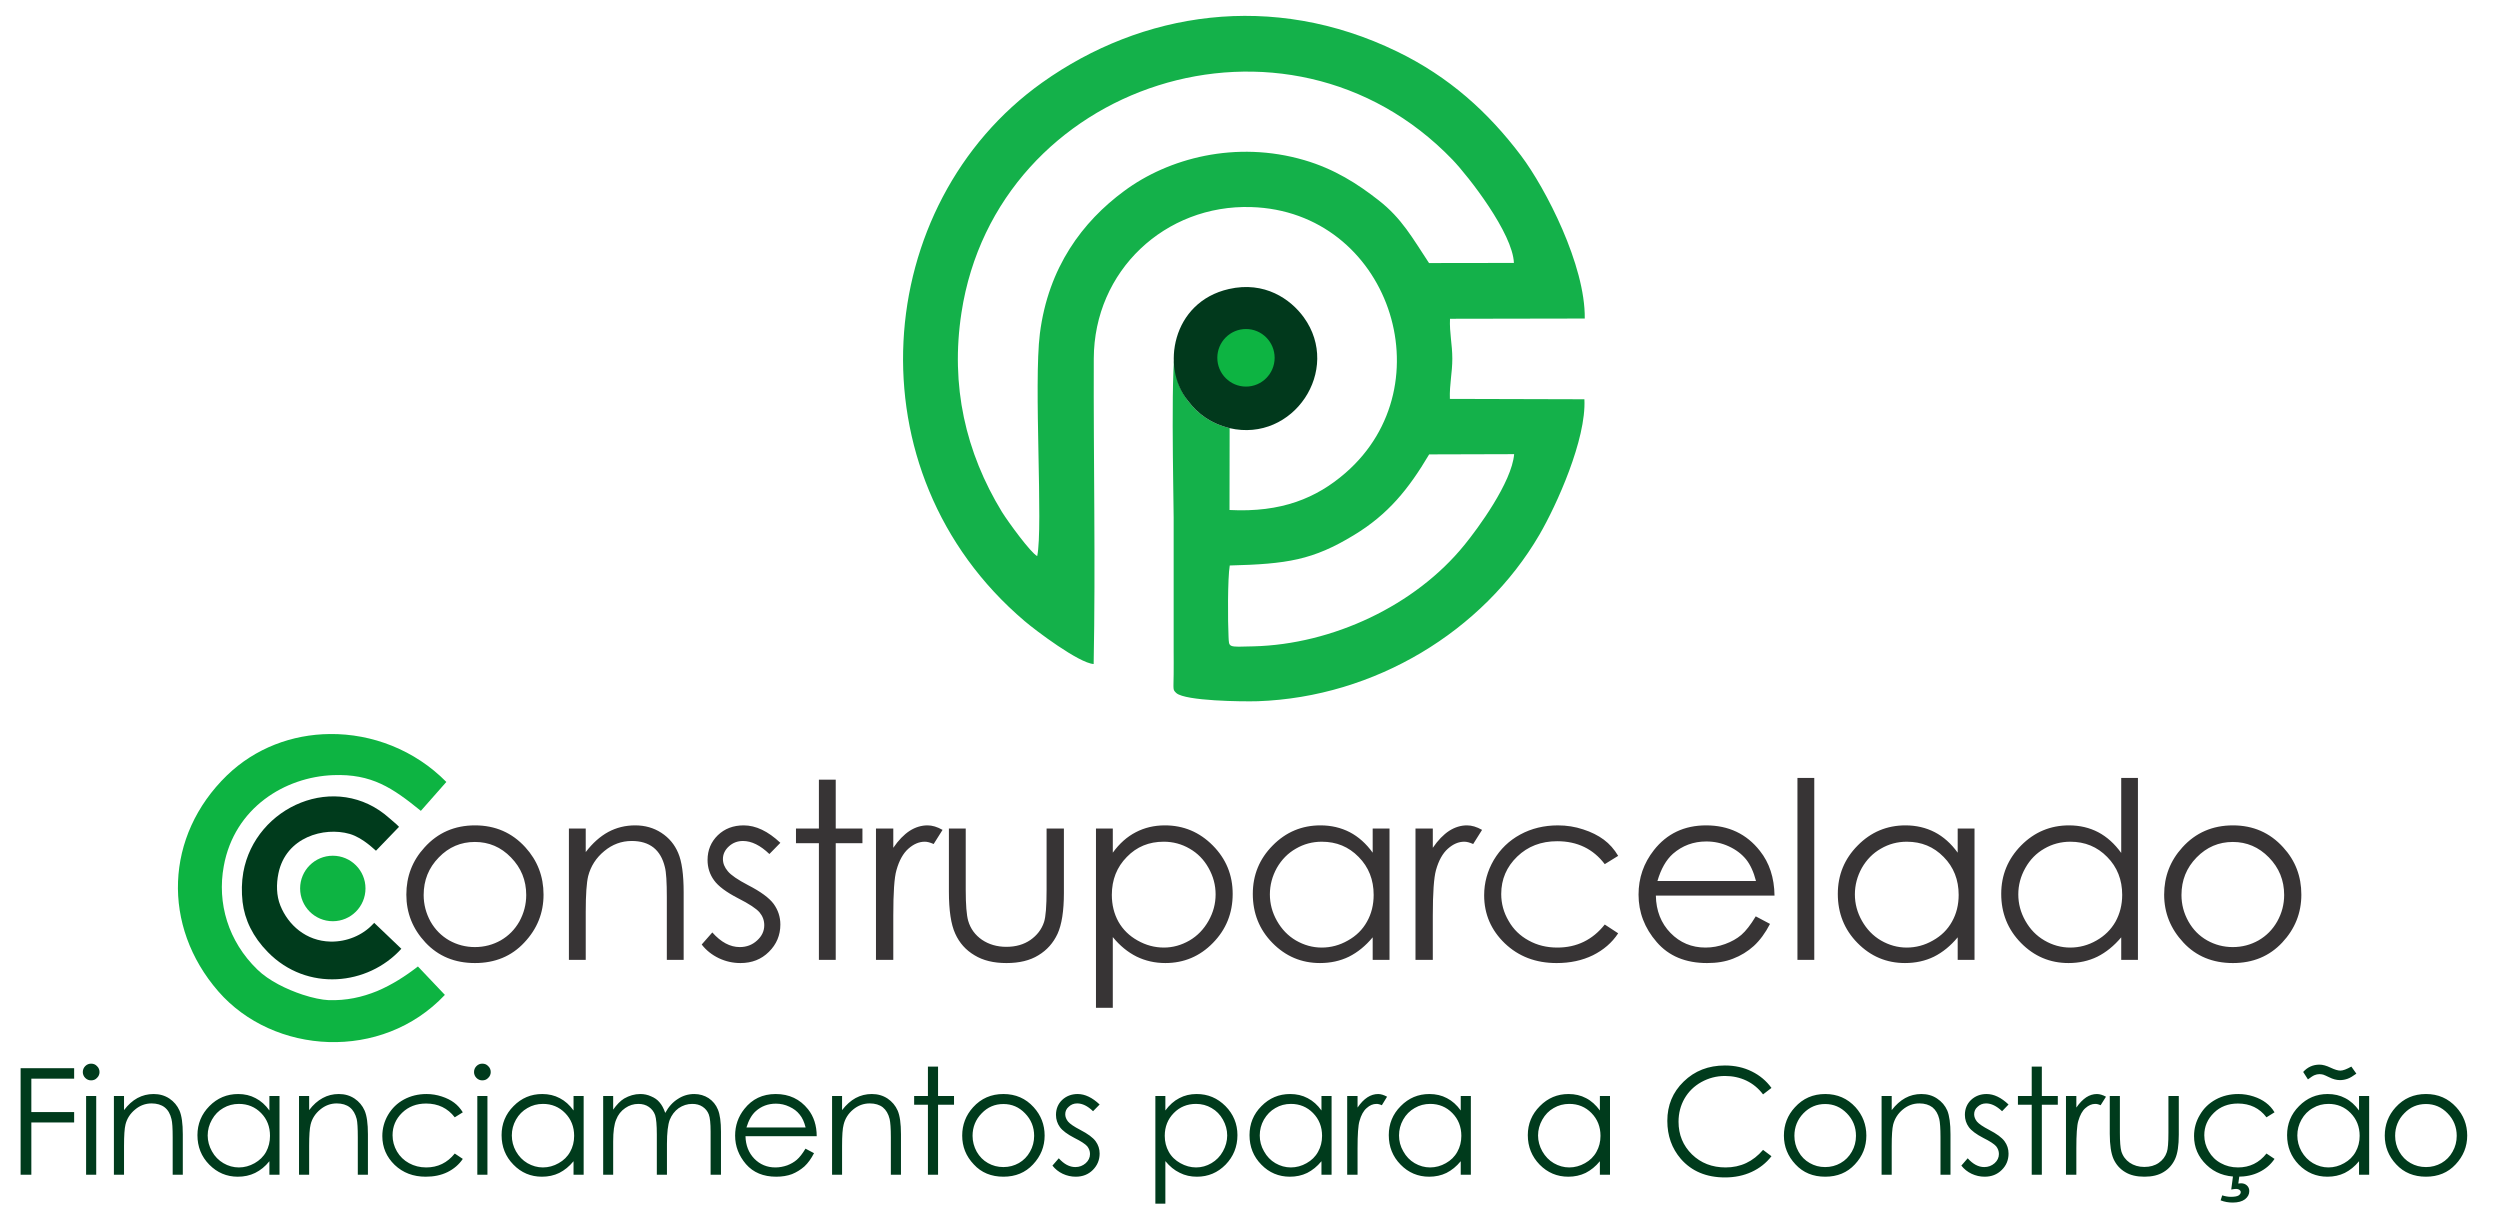
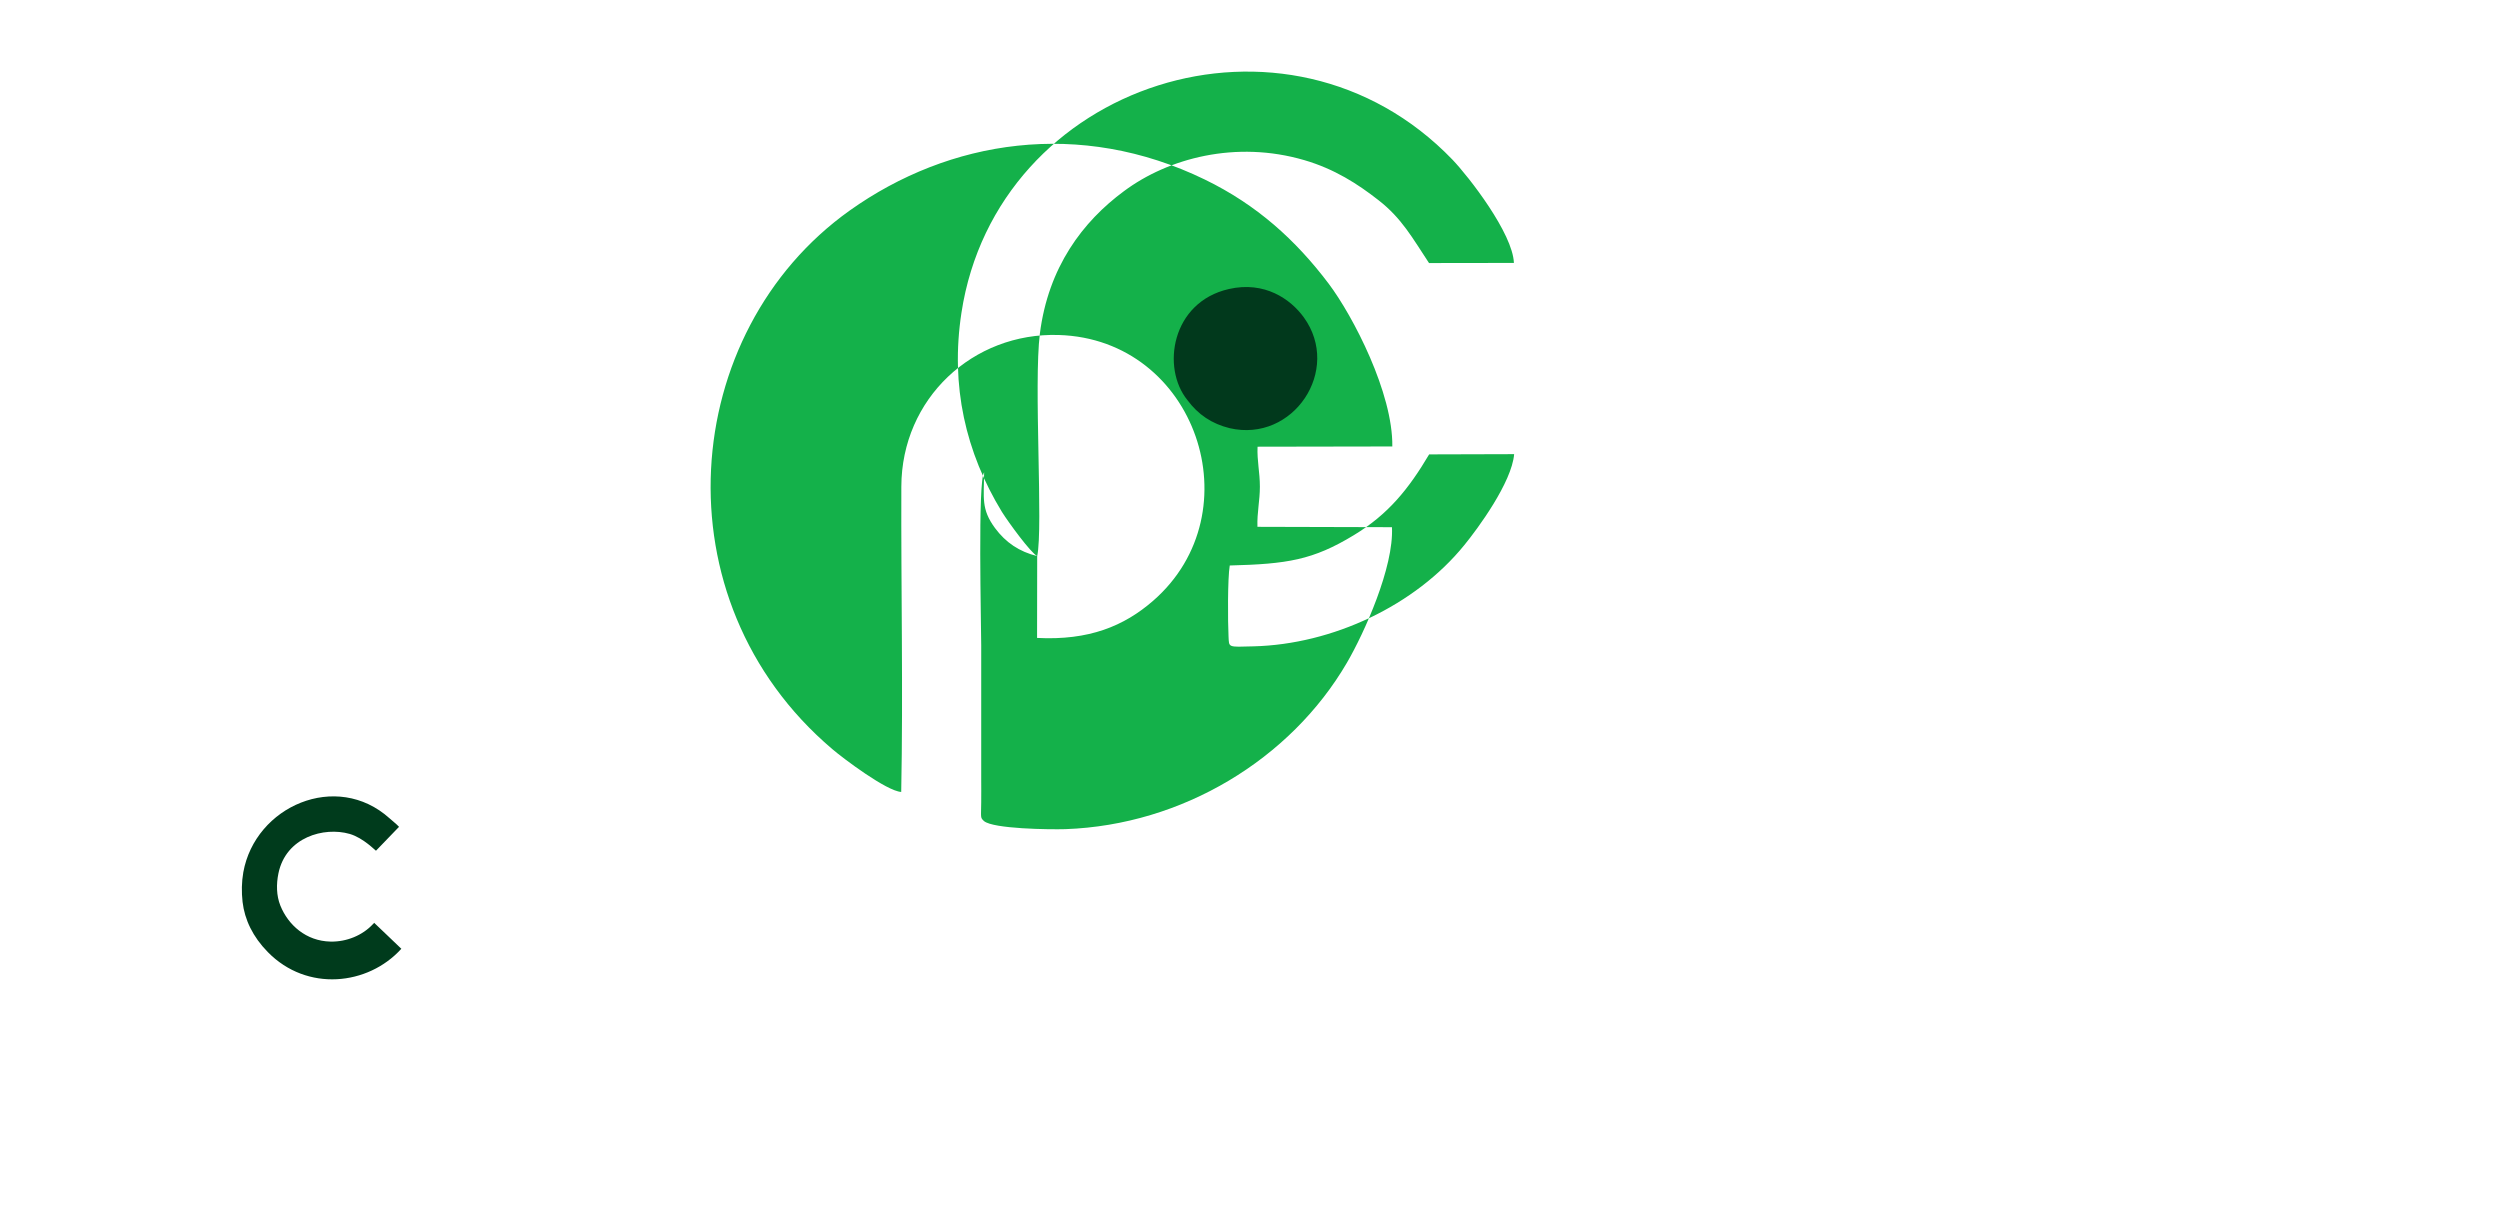
<svg xmlns="http://www.w3.org/2000/svg" xml:space="preserve" width="205px" height="100px" version="1.0" style="shape-rendering:geometricPrecision; text-rendering:geometricPrecision; image-rendering:optimizeQuality; fill-rule:evenodd; clip-rule:evenodd" viewBox="0 0 205 100">
  <defs>
    <style type="text/css">
   
    .fil0 {fill:none}
    .fil7 {fill:#01391C}
    .fil3 {fill:#0DB442}
    .fil6 {fill:#14B14A}
    .fil4 {fill:#373435;fill-rule:nonzero}
    .fil5 {fill:#003B1C;fill-rule:nonzero}
    .fil2 {fill:#003B1C;fill-rule:nonzero}
    .fil1 {fill:#0DB442;fill-rule:nonzero}
   
  </style>
  </defs>
  <g id="Camada_x0020_1">
    <rect class="fil0" x="-0.5" width="205" height="100" />
    <g id="_2188970694272">
      <g>
-         <path class="fil1" d="M36.6 64.12l-2.09 2.37c-2.33,-1.89 -4.03,-3.05 -7.19,-2.93 -3.95,0.15 -8.1,2.67 -8.97,7.46 -0.56,3.04 0.36,6.16 2.75,8.48 0.94,0.92 2.41,1.63 3.71,2.06 0.81,0.27 1.62,0.43 2.12,0.45 1.48,0.05 2.76,-0.24 3.99,-0.74 1.21,-0.51 2.32,-1.22 3.35,-2.02l2.21 2.33c-5.17,5.49 -14.05,4.92 -18.58,-0.29 -4.65,-5.35 -4.39,-12.76 0.71,-17.71 2.33,-2.25 5.36,-3.36 8.43,-3.39 3.47,-0.04 6.98,1.31 9.56,3.93z" />
        <path class="fil2" d="M32.72 67.8l-1.89 1.96c-0.02,0.02 -1.02,-1.05 -2.16,-1.38 -2.1,-0.6 -5.23,0.26 -5.84,3.24 -0.18,0.88 -0.17,1.82 0.16,2.64 0.64,1.59 2.11,2.91 4.11,2.95 1.32,0.03 2.63,-0.51 3.49,-1.44 0.03,-0.03 0.07,-0.06 0.09,-0.1 0,-0.01 2.1,2.01 2.23,2.13 -0.01,0.01 -0.01,0.02 -0.02,0.02 -2.71,2.98 -7.71,3.54 -10.93,0.25 -1.23,-1.25 -1.9,-2.66 -2.07,-4.11 -0.09,-0.81 -0.08,-1.63 0.06,-2.43 0.97,-5.42 7.64,-8.34 11.99,-4.43 0.25,0.23 0.54,0.44 0.78,0.7z" />
-         <path class="fil3" d="M27.29 70.17c1.48,0 2.68,1.2 2.68,2.68 0,1.49 -1.2,2.69 -2.68,2.69 -1.48,0 -2.68,-1.2 -2.68,-2.69 0,-1.48 1.2,-2.68 2.68,-2.68z" />
-         <path class="fil4" d="M38.95 67.68c1.66,0 3.04,0.6 4.13,1.8 0.99,1.09 1.49,2.38 1.49,3.88 0,1.5 -0.52,2.81 -1.58,3.93 -1.04,1.12 -2.4,1.68 -4.04,1.68 -1.66,0 -3.01,-0.56 -4.06,-1.68 -1.05,-1.12 -1.57,-2.43 -1.57,-3.93 0,-1.49 0.49,-2.78 1.49,-3.87 1.09,-1.21 2.47,-1.81 4.14,-1.81zm-0.01 1.36c-1.15,0 -2.14,0.42 -2.96,1.27 -0.83,0.85 -1.24,1.87 -1.24,3.08 0,0.77 0.19,1.49 0.56,2.17 0.38,0.67 0.89,1.18 1.53,1.55 0.64,0.36 1.35,0.55 2.11,0.55 0.77,0 1.48,-0.19 2.12,-0.55 0.64,-0.37 1.15,-0.88 1.53,-1.55 0.37,-0.68 0.56,-1.4 0.56,-2.17 0,-1.21 -0.42,-2.23 -1.25,-3.08 -0.82,-0.85 -1.81,-1.27 -2.96,-1.27zm7.71 -1.1l1.38 0 0 1.93c0.56,-0.73 1.17,-1.28 1.85,-1.65 0.67,-0.36 1.41,-0.54 2.2,-0.54 0.81,0 1.52,0.2 2.15,0.61 0.63,0.41 1.09,0.96 1.38,1.65 0.3,0.69 0.45,1.77 0.45,3.23l0 5.54 -1.38 0 0 -5.13c0,-1.24 -0.05,-2.06 -0.16,-2.48 -0.17,-0.71 -0.48,-1.24 -0.93,-1.6 -0.46,-0.36 -1.05,-0.54 -1.79,-0.54 -0.84,0 -1.59,0.28 -2.25,0.83 -0.67,0.55 -1.11,1.24 -1.32,2.05 -0.13,0.54 -0.2,1.51 -0.2,2.93l0 3.94 -1.38 0 0 -10.77zm17.34 1.17l-0.9 0.92c-0.74,-0.71 -1.46,-1.07 -2.17,-1.07 -0.45,0 -0.83,0.15 -1.15,0.44 -0.33,0.3 -0.49,0.65 -0.49,1.04 0,0.35 0.13,0.68 0.4,1 0.26,0.32 0.82,0.7 1.66,1.14 1.03,0.53 1.73,1.04 2.1,1.54 0.36,0.5 0.55,1.06 0.55,1.69 0,0.88 -0.32,1.63 -0.94,2.24 -0.62,0.62 -1.4,0.92 -2.33,0.92 -0.62,0 -1.21,-0.13 -1.78,-0.4 -0.56,-0.27 -1.03,-0.64 -1.4,-1.12l0.87 -0.99c0.71,0.8 1.46,1.2 2.25,1.2 0.56,0 1.03,-0.18 1.42,-0.54 0.39,-0.35 0.59,-0.77 0.59,-1.25 0,-0.4 -0.13,-0.75 -0.39,-1.06 -0.26,-0.3 -0.84,-0.69 -1.75,-1.15 -0.97,-0.5 -1.63,-0.99 -1.98,-1.48 -0.35,-0.48 -0.53,-1.04 -0.53,-1.66 0,-0.82 0.29,-1.49 0.84,-2.03 0.56,-0.54 1.27,-0.81 2.12,-0.81 1,0 2,0.48 3.01,1.43zm3.16 -5.18l1.38 0 0 4.01 2.19 0 0 1.2 -2.19 0 0 9.57 -1.38 0 0 -9.57 -1.88 0 0 -1.2 1.88 0 0 -4.01zm4.68 4.01l1.42 0 0 1.58c0.42,-0.62 0.87,-1.08 1.34,-1.39 0.47,-0.3 0.96,-0.45 1.47,-0.45 0.38,0 0.79,0.12 1.23,0.37l-0.73 1.16c-0.29,-0.13 -0.53,-0.19 -0.73,-0.19 -0.46,0 -0.91,0.19 -1.34,0.57 -0.43,0.38 -0.76,0.97 -0.98,1.76 -0.18,0.61 -0.26,1.86 -0.26,3.72l0 3.64 -1.42 0 0 -10.77zm5.98 0l1.38 0 0 5.03c0,1.22 0.07,2.07 0.2,2.53 0.19,0.66 0.58,1.18 1.13,1.56 0.56,0.38 1.23,0.58 2,0.58 0.78,0 1.43,-0.19 1.97,-0.56 0.54,-0.38 0.92,-0.86 1.12,-1.47 0.14,-0.42 0.21,-1.3 0.21,-2.64l0 -5.03 1.42 0 0 5.28c0,1.49 -0.18,2.6 -0.52,3.35 -0.35,0.75 -0.87,1.34 -1.57,1.76 -0.69,0.43 -1.57,0.64 -2.62,0.64 -1.05,0 -1.92,-0.21 -2.62,-0.64 -0.71,-0.42 -1.24,-1.01 -1.58,-1.77 -0.35,-0.76 -0.52,-1.91 -0.52,-3.44l0 -5.18zm12.06 0l1.38 0 0 1.98c0.54,-0.75 1.17,-1.31 1.89,-1.68 0.71,-0.37 1.5,-0.56 2.38,-0.56 1.53,0 2.84,0.55 3.93,1.65 1.09,1.1 1.63,2.42 1.63,3.97 0,1.58 -0.54,2.92 -1.62,4.02 -1.07,1.1 -2.38,1.65 -3.9,1.65 -0.86,0 -1.64,-0.18 -2.36,-0.53 -0.72,-0.36 -1.37,-0.89 -1.95,-1.6l0 5.8 -1.38 0 0 -14.7zm5.55 1.08c-1.2,0 -2.21,0.41 -3.02,1.25 -0.82,0.83 -1.23,1.87 -1.23,3.11 0,0.81 0.18,1.55 0.54,2.2 0.37,0.65 0.89,1.16 1.57,1.54 0.69,0.39 1.4,0.58 2.16,0.58 0.74,0 1.44,-0.2 2.1,-0.58 0.65,-0.38 1.17,-0.92 1.56,-1.61 0.39,-0.69 0.58,-1.41 0.58,-2.17 0,-0.76 -0.19,-1.48 -0.58,-2.17 -0.38,-0.68 -0.9,-1.21 -1.55,-1.58 -0.65,-0.38 -1.36,-0.57 -2.13,-0.57zm18.52 -1.08l0 10.77 -1.38 0 0 -1.85c-0.58,0.7 -1.23,1.23 -1.95,1.59 -0.72,0.35 -1.51,0.52 -2.37,0.52 -1.52,0 -2.82,-0.55 -3.9,-1.65 -1.08,-1.1 -1.61,-2.44 -1.61,-4.02 0,-1.55 0.54,-2.87 1.63,-3.97 1.08,-1.1 2.39,-1.65 3.92,-1.65 0.88,0 1.68,0.19 2.4,0.56 0.71,0.37 1.34,0.93 1.88,1.68l0 -1.98 1.38 0zm-5.55 1.08c-0.77,0 -1.48,0.19 -2.13,0.57 -0.65,0.37 -1.17,0.9 -1.56,1.58 -0.38,0.69 -0.57,1.41 -0.57,2.17 0,0.76 0.19,1.48 0.58,2.17 0.39,0.69 0.91,1.23 1.56,1.61 0.66,0.38 1.36,0.58 2.11,0.58 0.75,0 1.47,-0.19 2.15,-0.58 0.68,-0.38 1.2,-0.89 1.56,-1.54 0.37,-0.65 0.55,-1.39 0.55,-2.2 0,-1.24 -0.41,-2.28 -1.23,-3.11 -0.82,-0.84 -1.82,-1.25 -3.02,-1.25zm7.68 -1.08l1.42 0 0 1.58c0.42,-0.62 0.87,-1.08 1.34,-1.39 0.47,-0.3 0.96,-0.45 1.46,-0.45 0.39,0 0.8,0.12 1.24,0.37l-0.73 1.16c-0.29,-0.13 -0.53,-0.19 -0.73,-0.19 -0.47,0 -0.91,0.19 -1.34,0.57 -0.43,0.38 -0.76,0.97 -0.98,1.76 -0.17,0.61 -0.26,1.86 -0.26,3.72l0 3.64 -1.42 0 0 -10.77zm16.62 2.24l-1.1 0.68c-0.95,-1.25 -2.25,-1.88 -3.9,-1.88 -1.32,0 -2.41,0.42 -3.28,1.26 -0.87,0.84 -1.31,1.86 -1.31,3.07 0,0.78 0.2,1.52 0.61,2.21 0.39,0.69 0.94,1.22 1.64,1.6 0.7,0.39 1.48,0.58 2.35,0.58 1.59,0 2.89,-0.63 3.89,-1.89l1.1 0.72c-0.51,0.78 -1.21,1.37 -2.07,1.8 -0.88,0.43 -1.87,0.64 -2.98,0.64 -1.71,0 -3.12,-0.54 -4.25,-1.62 -1.12,-1.08 -1.69,-2.39 -1.69,-3.94 0,-1.03 0.27,-2 0.79,-2.89 0.53,-0.89 1.25,-1.59 2.17,-2.09 0.92,-0.5 1.95,-0.75 3.09,-0.75 0.72,0 1.41,0.11 2.07,0.33 0.66,0.21 1.23,0.5 1.69,0.84 0.47,0.35 0.86,0.79 1.18,1.33zm11.28 4.96l1.17 0.62c-0.38,0.74 -0.83,1.35 -1.33,1.81 -0.5,0.45 -1.07,0.8 -1.7,1.04 -0.63,0.25 -1.34,0.36 -2.13,0.36 -1.76,0 -3.14,-0.57 -4.13,-1.72 -1,-1.15 -1.49,-2.45 -1.49,-3.89 0,-1.37 0.42,-2.58 1.26,-3.65 1.06,-1.35 2.49,-2.03 4.28,-2.03 1.84,0 3.32,0.7 4.41,2.09 0.78,0.98 1.18,2.2 1.2,3.67l-9.73 0c0.02,1.24 0.43,2.27 1.2,3.06 0.78,0.8 1.74,1.2 2.87,1.2 0.56,0 1.09,-0.1 1.61,-0.29 0.52,-0.19 0.97,-0.44 1.33,-0.75 0.37,-0.32 0.76,-0.82 1.18,-1.52zm0.02 -2.9c-0.19,-0.74 -0.46,-1.33 -0.81,-1.77 -0.36,-0.44 -0.83,-0.8 -1.42,-1.07 -0.58,-0.27 -1.2,-0.4 -1.84,-0.4 -1.06,0 -1.97,0.34 -2.74,1.01 -0.56,0.5 -0.98,1.24 -1.27,2.23l8.08 0zm3.4 -8.45l1.38 0 0 14.92 -1.38 0 0 -14.92zm14.52 4.15l0 10.77 -1.38 0 0 -1.85c-0.58,0.7 -1.23,1.23 -1.95,1.59 -0.72,0.35 -1.51,0.52 -2.37,0.52 -1.52,0 -2.82,-0.55 -3.9,-1.65 -1.08,-1.1 -1.61,-2.44 -1.61,-4.02 0,-1.55 0.54,-2.87 1.63,-3.97 1.08,-1.1 2.39,-1.65 3.92,-1.65 0.88,0 1.68,0.19 2.4,0.56 0.71,0.37 1.34,0.93 1.88,1.68l0 -1.98 1.38 0zm-5.55 1.08c-0.77,0 -1.48,0.19 -2.13,0.57 -0.65,0.37 -1.17,0.9 -1.56,1.58 -0.38,0.69 -0.57,1.41 -0.57,2.17 0,0.76 0.19,1.48 0.58,2.17 0.39,0.69 0.91,1.23 1.56,1.61 0.66,0.38 1.36,0.58 2.11,0.58 0.75,0 1.47,-0.19 2.15,-0.58 0.68,-0.38 1.2,-0.89 1.56,-1.54 0.37,-0.65 0.55,-1.39 0.55,-2.2 0,-1.24 -0.41,-2.28 -1.23,-3.11 -0.82,-0.84 -1.82,-1.25 -3.02,-1.25zm18.95 -5.23l0 14.92 -1.37 0 0 -1.85c-0.59,0.7 -1.24,1.23 -1.96,1.59 -0.72,0.35 -1.51,0.52 -2.36,0.52 -1.52,0 -2.82,-0.55 -3.9,-1.65 -1.08,-1.1 -1.62,-2.44 -1.62,-4.02 0,-1.55 0.55,-2.87 1.63,-3.97 1.09,-1.1 2.4,-1.65 3.93,-1.65 0.88,0 1.68,0.19 2.39,0.56 0.72,0.38 1.34,0.94 1.89,1.7l0 -6.15 1.37 0zm-5.54 5.23c-0.77,0 -1.49,0.19 -2.14,0.57 -0.65,0.37 -1.17,0.9 -1.55,1.58 -0.39,0.69 -0.58,1.41 -0.58,2.17 0,0.76 0.19,1.48 0.58,2.17 0.39,0.69 0.91,1.23 1.57,1.61 0.65,0.38 1.36,0.58 2.11,0.58 0.75,0 1.47,-0.19 2.15,-0.58 0.67,-0.38 1.19,-0.89 1.56,-1.54 0.36,-0.65 0.55,-1.39 0.55,-2.2 0,-1.24 -0.41,-2.28 -1.23,-3.11 -0.82,-0.84 -1.83,-1.25 -3.02,-1.25zm13.33 -1.34c1.66,0 3.03,0.6 4.12,1.8 1,1.09 1.49,2.38 1.49,3.88 0,1.5 -0.52,2.81 -1.57,3.93 -1.05,1.12 -2.4,1.68 -4.04,1.68 -1.66,0 -3.02,-0.56 -4.06,-1.68 -1.05,-1.12 -1.58,-2.43 -1.58,-3.93 0,-1.49 0.5,-2.78 1.49,-3.87 1.09,-1.21 2.48,-1.81 4.15,-1.81zm-0.01 1.36c-1.15,0 -2.14,0.42 -2.97,1.27 -0.83,0.85 -1.24,1.87 -1.24,3.08 0,0.77 0.19,1.49 0.57,2.17 0.38,0.67 0.88,1.18 1.53,1.55 0.64,0.36 1.34,0.55 2.11,0.55 0.77,0 1.47,-0.19 2.11,-0.55 0.64,-0.37 1.15,-0.88 1.53,-1.55 0.38,-0.68 0.57,-1.4 0.57,-2.17 0,-1.21 -0.42,-2.23 -1.25,-3.08 -0.83,-0.85 -1.82,-1.27 -2.96,-1.27z" />
-         <path class="fil5" d="M1.69 87.59l4.39 0 0 0.86 -3.51 0 0 2.74 3.51 0 0 0.85 -3.51 0 0 4.29 -0.88 0 0 -8.74zm5.78 -0.37c0.19,0 0.35,0.06 0.48,0.2 0.14,0.13 0.21,0.3 0.21,0.49 0,0.18 -0.07,0.35 -0.21,0.48 -0.13,0.14 -0.29,0.2 -0.48,0.2 -0.18,0 -0.34,-0.06 -0.48,-0.2 -0.13,-0.13 -0.2,-0.3 -0.2,-0.48 0,-0.19 0.07,-0.36 0.2,-0.49 0.14,-0.14 0.3,-0.2 0.48,-0.2zm-0.41 2.65l0.83 0 0 6.46 -0.83 0 0 -6.46zm2.28 0l0.83 0 0 1.16c0.33,-0.44 0.7,-0.77 1.1,-0.99 0.41,-0.22 0.85,-0.33 1.33,-0.33 0.48,0 0.91,0.12 1.29,0.37 0.37,0.25 0.65,0.58 0.83,0.99 0.18,0.42 0.27,1.06 0.27,1.94l0 3.32 -0.83 0 0 -3.07c0,-0.75 -0.03,-1.24 -0.1,-1.5 -0.1,-0.42 -0.28,-0.74 -0.56,-0.96 -0.27,-0.21 -0.63,-0.32 -1.07,-0.32 -0.5,0 -0.96,0.17 -1.35,0.5 -0.4,0.33 -0.67,0.74 -0.79,1.23 -0.08,0.32 -0.12,0.91 -0.12,1.76l0 2.36 -0.83 0 0 -6.46zm13.58 0l0 6.46 -0.83 0 0 -1.11c-0.34,0.43 -0.73,0.74 -1.17,0.96 -0.43,0.21 -0.9,0.31 -1.42,0.31 -0.91,0 -1.69,-0.33 -2.34,-0.99 -0.65,-0.66 -0.97,-1.47 -0.97,-2.42 0,-0.92 0.33,-1.72 0.98,-2.38 0.65,-0.66 1.44,-0.99 2.36,-0.99 0.53,0 1,0.11 1.43,0.34 0.43,0.22 0.81,0.56 1.13,1.01l0 -1.19 0.83 0zm-3.33 0.65c-0.46,0 -0.89,0.11 -1.28,0.34 -0.39,0.22 -0.7,0.54 -0.93,0.95 -0.23,0.41 -0.35,0.84 -0.35,1.3 0,0.45 0.12,0.89 0.35,1.3 0.23,0.42 0.55,0.74 0.94,0.97 0.39,0.23 0.82,0.35 1.27,0.35 0.45,0 0.88,-0.12 1.29,-0.35 0.4,-0.23 0.72,-0.53 0.94,-0.93 0.21,-0.39 0.32,-0.83 0.32,-1.31 0,-0.75 -0.24,-1.37 -0.73,-1.87 -0.49,-0.5 -1.1,-0.75 -1.82,-0.75zm4.93 -0.65l0.83 0 0 1.16c0.33,-0.44 0.7,-0.77 1.11,-0.99 0.4,-0.22 0.84,-0.33 1.32,-0.33 0.49,0 0.91,0.12 1.29,0.37 0.37,0.25 0.65,0.58 0.83,0.99 0.18,0.42 0.27,1.06 0.27,1.94l0 3.32 -0.83 0 0 -3.07c0,-0.75 -0.03,-1.24 -0.09,-1.5 -0.11,-0.42 -0.29,-0.74 -0.57,-0.96 -0.27,-0.21 -0.63,-0.32 -1.07,-0.32 -0.5,0 -0.95,0.17 -1.35,0.5 -0.4,0.33 -0.67,0.74 -0.79,1.23 -0.08,0.32 -0.12,0.91 -0.12,1.76l0 2.36 -0.83 0 0 -6.46zm13.43 1.34l-0.66 0.41c-0.58,-0.75 -1.36,-1.13 -2.35,-1.13 -0.79,0 -1.44,0.25 -1.97,0.76 -0.52,0.51 -0.78,1.12 -0.78,1.84 0,0.47 0.12,0.91 0.36,1.33 0.24,0.41 0.57,0.73 0.99,0.96 0.42,0.23 0.89,0.35 1.41,0.35 0.95,0 1.73,-0.38 2.34,-1.14l0.66 0.44c-0.31,0.46 -0.73,0.82 -1.25,1.08 -0.53,0.26 -1.12,0.38 -1.79,0.38 -1.02,0 -1.87,-0.32 -2.55,-0.97 -0.67,-0.65 -1.01,-1.44 -1.01,-2.36 0,-0.63 0.16,-1.21 0.47,-1.74 0.32,-0.54 0.75,-0.96 1.3,-1.26 0.56,-0.3 1.17,-0.45 1.86,-0.45 0.43,0 0.84,0.07 1.24,0.2 0.4,0.13 0.74,0.3 1.02,0.51 0.28,0.21 0.51,0.47 0.71,0.79zm1.6 -3.99c0.19,0 0.35,0.06 0.48,0.2 0.14,0.13 0.21,0.3 0.21,0.49 0,0.18 -0.07,0.35 -0.21,0.48 -0.13,0.14 -0.29,0.2 -0.48,0.2 -0.18,0 -0.34,-0.06 -0.48,-0.2 -0.13,-0.13 -0.2,-0.3 -0.2,-0.48 0,-0.19 0.07,-0.36 0.2,-0.49 0.14,-0.14 0.3,-0.2 0.48,-0.2zm-0.41 2.65l0.83 0 0 6.46 -0.83 0 0 -6.46zm8.72 0l0 6.46 -0.83 0 0 -1.11c-0.35,0.43 -0.74,0.74 -1.17,0.96 -0.43,0.21 -0.91,0.31 -1.42,0.31 -0.92,0 -1.7,-0.33 -2.34,-0.99 -0.65,-0.66 -0.97,-1.47 -0.97,-2.42 0,-0.92 0.32,-1.72 0.98,-2.38 0.65,-0.66 1.43,-0.99 2.35,-0.99 0.53,0 1.01,0.11 1.44,0.34 0.43,0.22 0.81,0.56 1.13,1.01l0 -1.19 0.83 0zm-3.33 0.65c-0.47,0 -0.89,0.11 -1.28,0.34 -0.39,0.22 -0.71,0.54 -0.94,0.95 -0.23,0.41 -0.34,0.84 -0.34,1.3 0,0.45 0.11,0.89 0.34,1.3 0.24,0.42 0.55,0.74 0.94,0.97 0.4,0.23 0.82,0.35 1.27,0.35 0.45,0 0.89,-0.12 1.29,-0.35 0.41,-0.23 0.72,-0.53 0.94,-0.93 0.22,-0.39 0.33,-0.83 0.33,-1.31 0,-0.75 -0.25,-1.37 -0.74,-1.87 -0.49,-0.5 -1.1,-0.75 -1.81,-0.75zm4.93 -0.65l0.82 0 0 1.12c0.29,-0.41 0.59,-0.72 0.9,-0.91 0.42,-0.24 0.86,-0.37 1.32,-0.37 0.32,0 0.61,0.06 0.89,0.19 0.29,0.12 0.52,0.28 0.69,0.49 0.18,0.2 0.34,0.49 0.47,0.87 0.27,-0.5 0.62,-0.89 1.04,-1.15 0.41,-0.27 0.86,-0.4 1.34,-0.4 0.44,0 0.84,0.12 1.18,0.34 0.34,0.23 0.6,0.54 0.76,0.94 0.17,0.41 0.25,1.01 0.25,1.82l0 3.52 -0.85 0 0 -3.52c0,-0.7 -0.05,-1.17 -0.15,-1.43 -0.1,-0.26 -0.27,-0.47 -0.51,-0.63 -0.24,-0.16 -0.52,-0.23 -0.85,-0.23 -0.4,0 -0.77,0.12 -1.11,0.35 -0.33,0.24 -0.57,0.56 -0.73,0.95 -0.15,0.4 -0.23,1.06 -0.23,1.98l0 2.53 -0.83 0 0 -3.3c0,-0.78 -0.05,-1.31 -0.14,-1.59 -0.1,-0.28 -0.27,-0.5 -0.51,-0.67 -0.24,-0.17 -0.53,-0.25 -0.86,-0.25 -0.39,0 -0.75,0.11 -1.08,0.34 -0.34,0.23 -0.59,0.55 -0.74,0.94 -0.17,0.39 -0.25,0.99 -0.25,1.8l0 2.73 -0.82 0 0 -6.46zm16.59 4.32l0.7 0.37c-0.23,0.45 -0.49,0.81 -0.79,1.09 -0.31,0.27 -0.65,0.48 -1.02,0.63 -0.38,0.14 -0.81,0.21 -1.29,0.21 -1.05,0 -1.88,-0.34 -2.48,-1.03 -0.59,-0.69 -0.89,-1.47 -0.89,-2.34 0,-0.82 0.25,-1.55 0.76,-2.19 0.64,-0.81 1.49,-1.22 2.57,-1.22 1.1,0 1.99,0.42 2.65,1.25 0.47,0.59 0.71,1.33 0.71,2.21l-5.84 0c0.02,0.75 0.26,1.36 0.72,1.84 0.47,0.48 1.05,0.72 1.73,0.72 0.33,0 0.65,-0.06 0.97,-0.17 0.31,-0.12 0.57,-0.27 0.79,-0.46 0.22,-0.19 0.46,-0.49 0.71,-0.91zm0.01 -1.74c-0.11,-0.44 -0.27,-0.8 -0.49,-1.06 -0.21,-0.27 -0.49,-0.48 -0.84,-0.64 -0.35,-0.17 -0.72,-0.25 -1.11,-0.25 -0.64,0 -1.19,0.21 -1.64,0.61 -0.34,0.3 -0.59,0.75 -0.77,1.34l4.85 0zm2.17 -2.58l0.82 0 0 1.16c0.34,-0.44 0.71,-0.77 1.11,-0.99 0.41,-0.22 0.85,-0.33 1.33,-0.33 0.48,0 0.91,0.12 1.29,0.37 0.37,0.25 0.65,0.58 0.83,0.99 0.18,0.42 0.27,1.06 0.27,1.94l0 3.32 -0.83 0 0 -3.07c0,-0.75 -0.04,-1.24 -0.1,-1.5 -0.1,-0.42 -0.29,-0.74 -0.56,-0.96 -0.27,-0.21 -0.63,-0.32 -1.07,-0.32 -0.51,0 -0.96,0.17 -1.36,0.5 -0.4,0.33 -0.66,0.74 -0.78,1.23 -0.09,0.32 -0.13,0.91 -0.13,1.76l0 2.36 -0.82 0 0 -6.46zm7.86 -2.41l0.83 0 0 2.41 1.31 0 0 0.72 -1.31 0 0 5.74 -0.83 0 0 -5.74 -1.13 0 0 -0.72 1.13 0 0 -2.41zm6.19 2.25c1,0 1.83,0.36 2.48,1.08 0.6,0.66 0.9,1.43 0.9,2.33 0,0.9 -0.32,1.69 -0.95,2.36 -0.63,0.68 -1.44,1.01 -2.43,1.01 -0.99,0 -1.81,-0.33 -2.43,-1.01 -0.64,-0.67 -0.95,-1.46 -0.95,-2.36 0,-0.89 0.3,-1.67 0.89,-2.32 0.66,-0.73 1.49,-1.09 2.49,-1.09zm0 0.82c-0.7,0 -1.29,0.25 -1.78,0.76 -0.5,0.51 -0.75,1.13 -0.75,1.85 0,0.46 0.12,0.9 0.34,1.3 0.23,0.4 0.53,0.71 0.92,0.93 0.38,0.22 0.81,0.33 1.27,0.33 0.46,0 0.88,-0.11 1.27,-0.33 0.38,-0.22 0.69,-0.53 0.91,-0.93 0.23,-0.4 0.34,-0.84 0.34,-1.3 0,-0.72 -0.25,-1.34 -0.75,-1.85 -0.49,-0.51 -1.08,-0.76 -1.77,-0.76zm7.89 0.04l-0.54 0.55c-0.44,-0.43 -0.88,-0.64 -1.3,-0.64 -0.27,0 -0.5,0.09 -0.69,0.27 -0.2,0.17 -0.29,0.38 -0.29,0.62 0,0.21 0.08,0.41 0.23,0.6 0.16,0.19 0.5,0.42 1,0.68 0.62,0.32 1.04,0.63 1.26,0.93 0.22,0.3 0.33,0.64 0.33,1.01 0,0.53 -0.19,0.98 -0.56,1.35 -0.37,0.37 -0.84,0.55 -1.4,0.55 -0.37,0 -0.73,-0.08 -1.07,-0.24 -0.34,-0.16 -0.62,-0.39 -0.84,-0.67l0.52 -0.6c0.43,0.48 0.88,0.72 1.36,0.72 0.33,0 0.61,-0.11 0.85,-0.32 0.23,-0.21 0.35,-0.46 0.35,-0.75 0,-0.24 -0.08,-0.45 -0.23,-0.64 -0.16,-0.18 -0.51,-0.41 -1.05,-0.68 -0.58,-0.3 -0.98,-0.6 -1.19,-0.89 -0.21,-0.29 -0.32,-0.63 -0.32,-1 0,-0.49 0.17,-0.9 0.5,-1.22 0.34,-0.32 0.77,-0.49 1.28,-0.49 0.59,0 1.2,0.29 1.8,0.86zm4.57 -0.7l0.82 0 0 1.19c0.33,-0.45 0.71,-0.79 1.14,-1.01 0.43,-0.23 0.9,-0.34 1.43,-0.34 0.92,0 1.7,0.33 2.36,0.99 0.65,0.66 0.98,1.46 0.98,2.38 0,0.95 -0.33,1.76 -0.97,2.42 -0.65,0.66 -1.43,0.99 -2.35,0.99 -0.51,0 -0.98,-0.1 -1.41,-0.32 -0.44,-0.21 -0.83,-0.53 -1.18,-0.96l0 3.49 -0.82 0 0 -8.83zm3.33 0.65c-0.72,0 -1.33,0.25 -1.82,0.75 -0.49,0.5 -0.74,1.12 -0.74,1.87 0,0.48 0.11,0.92 0.33,1.31 0.22,0.4 0.54,0.7 0.95,0.93 0.41,0.23 0.84,0.35 1.29,0.35 0.45,0 0.87,-0.12 1.26,-0.35 0.39,-0.23 0.71,-0.55 0.94,-0.97 0.23,-0.41 0.35,-0.85 0.35,-1.3 0,-0.46 -0.12,-0.89 -0.35,-1.3 -0.23,-0.41 -0.54,-0.73 -0.93,-0.95 -0.39,-0.23 -0.82,-0.34 -1.28,-0.34zm11.12 -0.65l0 6.46 -0.83 0 0 -1.11c-0.35,0.43 -0.74,0.74 -1.17,0.96 -0.43,0.21 -0.91,0.31 -1.42,0.31 -0.91,0 -1.7,-0.33 -2.34,-0.99 -0.65,-0.66 -0.97,-1.47 -0.97,-2.42 0,-0.92 0.32,-1.72 0.98,-2.38 0.65,-0.66 1.43,-0.99 2.35,-0.99 0.53,0 1.01,0.11 1.44,0.34 0.43,0.22 0.81,0.56 1.13,1.01l0 -1.19 0.83 0zm-3.33 0.65c-0.47,0 -0.89,0.11 -1.28,0.34 -0.39,0.22 -0.7,0.54 -0.94,0.95 -0.23,0.41 -0.34,0.84 -0.34,1.3 0,0.45 0.11,0.89 0.35,1.3 0.23,0.42 0.54,0.74 0.93,0.97 0.4,0.23 0.82,0.35 1.27,0.35 0.45,0 0.89,-0.12 1.29,-0.35 0.41,-0.23 0.72,-0.53 0.94,-0.93 0.22,-0.39 0.33,-0.83 0.33,-1.31 0,-0.75 -0.25,-1.37 -0.74,-1.87 -0.49,-0.5 -1.1,-0.75 -1.81,-0.75zm4.61 -0.65l0.85 0 0 0.95c0.26,-0.38 0.52,-0.65 0.81,-0.84 0.28,-0.18 0.57,-0.27 0.88,-0.27 0.23,0 0.47,0.08 0.73,0.22l-0.43 0.7c-0.17,-0.08 -0.32,-0.11 -0.44,-0.11 -0.28,0 -0.55,0.11 -0.8,0.34 -0.26,0.22 -0.46,0.58 -0.59,1.06 -0.11,0.36 -0.16,1.11 -0.16,2.23l0 2.18 -0.85 0 0 -6.46zm10.14 0l0 6.46 -0.83 0 0 -1.11c-0.35,0.43 -0.74,0.74 -1.17,0.96 -0.43,0.21 -0.91,0.31 -1.42,0.31 -0.91,0 -1.7,-0.33 -2.34,-0.99 -0.65,-0.66 -0.97,-1.47 -0.97,-2.42 0,-0.92 0.32,-1.72 0.98,-2.38 0.65,-0.66 1.43,-0.99 2.35,-0.99 0.53,0 1.01,0.11 1.44,0.34 0.43,0.22 0.81,0.56 1.13,1.01l0 -1.19 0.83 0zm-3.33 0.65c-0.46,0 -0.89,0.11 -1.28,0.34 -0.39,0.22 -0.71,0.54 -0.94,0.95 -0.23,0.41 -0.34,0.84 -0.34,1.3 0,0.45 0.11,0.89 0.35,1.3 0.23,0.42 0.54,0.74 0.93,0.97 0.4,0.23 0.82,0.35 1.27,0.35 0.45,0 0.89,-0.12 1.29,-0.35 0.41,-0.23 0.72,-0.53 0.94,-0.93 0.22,-0.39 0.33,-0.83 0.33,-1.31 0,-0.75 -0.25,-1.37 -0.74,-1.87 -0.49,-0.5 -1.1,-0.75 -1.81,-0.75zm14.74 -0.65l0 6.46 -0.83 0 0 -1.11c-0.35,0.43 -0.74,0.74 -1.17,0.96 -0.44,0.21 -0.91,0.31 -1.42,0.31 -0.92,0 -1.7,-0.33 -2.35,-0.99 -0.64,-0.66 -0.97,-1.47 -0.97,-2.42 0,-0.92 0.33,-1.72 0.99,-2.38 0.65,-0.66 1.43,-0.99 2.35,-0.99 0.53,0 1.01,0.11 1.44,0.34 0.43,0.22 0.8,0.56 1.13,1.01l0 -1.19 0.83 0zm-3.33 0.65c-0.47,0 -0.9,0.11 -1.29,0.34 -0.39,0.22 -0.7,0.54 -0.93,0.95 -0.23,0.41 -0.35,0.84 -0.35,1.3 0,0.45 0.12,0.89 0.35,1.3 0.24,0.42 0.55,0.74 0.94,0.97 0.4,0.23 0.82,0.35 1.27,0.35 0.45,0 0.88,-0.12 1.29,-0.35 0.41,-0.23 0.72,-0.53 0.94,-0.93 0.22,-0.39 0.33,-0.83 0.33,-1.31 0,-0.75 -0.25,-1.37 -0.74,-1.87 -0.49,-0.5 -1.1,-0.75 -1.81,-0.75zm16.57 -1.31l-0.69 0.53c-0.38,-0.5 -0.83,-0.87 -1.37,-1.13 -0.53,-0.25 -1.11,-0.38 -1.75,-0.38 -0.7,0 -1.34,0.17 -1.94,0.5 -0.59,0.33 -1.05,0.78 -1.38,1.35 -0.32,0.56 -0.49,1.2 -0.49,1.9 0,1.07 0.37,1.96 1.1,2.68 0.73,0.71 1.65,1.07 2.76,1.07 1.23,0 2.25,-0.48 3.07,-1.44l0.69 0.52c-0.43,0.56 -0.98,0.99 -1.63,1.29 -0.65,0.3 -1.38,0.45 -2.18,0.45 -1.53,0 -2.74,-0.51 -3.62,-1.52 -0.74,-0.86 -1.11,-1.9 -1.11,-3.12 0,-1.27 0.44,-2.35 1.34,-3.22 0.9,-0.88 2.03,-1.32 3.38,-1.32 0.81,0 1.55,0.16 2.21,0.49 0.65,0.32 1.19,0.77 1.61,1.35zm4.41 0.5c0.99,0 1.82,0.36 2.48,1.08 0.59,0.66 0.89,1.43 0.89,2.33 0,0.9 -0.31,1.69 -0.94,2.36 -0.63,0.68 -1.44,1.01 -2.43,1.01 -1,0 -1.81,-0.33 -2.44,-1.01 -0.63,-0.67 -0.95,-1.46 -0.95,-2.36 0,-0.89 0.3,-1.67 0.9,-2.32 0.66,-0.73 1.49,-1.09 2.49,-1.09zm-0.01 0.82c-0.69,0 -1.28,0.25 -1.78,0.76 -0.49,0.51 -0.74,1.13 -0.74,1.85 0,0.46 0.11,0.9 0.34,1.3 0.22,0.4 0.53,0.71 0.92,0.93 0.38,0.22 0.8,0.33 1.26,0.33 0.46,0 0.89,-0.11 1.27,-0.33 0.39,-0.22 0.69,-0.53 0.92,-0.93 0.23,-0.4 0.34,-0.84 0.34,-1.3 0,-0.72 -0.25,-1.34 -0.75,-1.85 -0.5,-0.51 -1.09,-0.76 -1.78,-0.76zm4.63 -0.66l0.83 0 0 1.16c0.34,-0.44 0.71,-0.77 1.11,-0.99 0.4,-0.22 0.85,-0.33 1.32,-0.33 0.49,0 0.92,0.12 1.29,0.37 0.38,0.25 0.66,0.58 0.84,0.99 0.17,0.42 0.26,1.06 0.26,1.94l0 3.32 -0.82 0 0 -3.07c0,-0.75 -0.04,-1.24 -0.1,-1.5 -0.1,-0.42 -0.29,-0.74 -0.56,-0.96 -0.28,-0.21 -0.63,-0.32 -1.07,-0.32 -0.51,0 -0.96,0.17 -1.36,0.5 -0.4,0.33 -0.66,0.74 -0.79,1.23 -0.08,0.32 -0.12,0.91 -0.12,1.76l0 2.36 -0.83 0 0 -6.46zm10.41 0.7l-0.53 0.55c-0.45,-0.43 -0.89,-0.64 -1.31,-0.64 -0.27,0 -0.5,0.09 -0.69,0.27 -0.2,0.17 -0.29,0.38 -0.29,0.62 0,0.21 0.08,0.41 0.23,0.6 0.16,0.19 0.5,0.42 1,0.68 0.62,0.32 1.04,0.63 1.26,0.93 0.22,0.3 0.33,0.64 0.33,1.01 0,0.53 -0.18,0.98 -0.56,1.35 -0.37,0.37 -0.84,0.55 -1.4,0.55 -0.37,0 -0.73,-0.08 -1.07,-0.24 -0.34,-0.16 -0.62,-0.39 -0.84,-0.67l0.52 -0.6c0.43,0.48 0.88,0.72 1.36,0.72 0.33,0 0.61,-0.11 0.85,-0.32 0.23,-0.21 0.35,-0.46 0.35,-0.75 0,-0.24 -0.08,-0.45 -0.23,-0.64 -0.16,-0.18 -0.51,-0.41 -1.05,-0.68 -0.58,-0.3 -0.98,-0.6 -1.19,-0.89 -0.21,-0.29 -0.32,-0.63 -0.32,-1 0,-0.49 0.17,-0.9 0.5,-1.22 0.34,-0.32 0.77,-0.49 1.28,-0.49 0.6,0 1.2,0.29 1.8,0.86zm1.9 -3.11l0.83 0 0 2.41 1.31 0 0 0.72 -1.31 0 0 5.74 -0.83 0 0 -5.74 -1.13 0 0 -0.72 1.13 0 0 -2.41zm2.81 2.41l0.85 0 0 0.95c0.26,-0.38 0.53,-0.65 0.81,-0.84 0.28,-0.18 0.57,-0.27 0.88,-0.27 0.23,0 0.48,0.08 0.74,0.22l-0.44 0.7c-0.17,-0.08 -0.32,-0.11 -0.44,-0.11 -0.28,0 -0.54,0.11 -0.8,0.34 -0.26,0.22 -0.45,0.58 -0.59,1.06 -0.11,0.36 -0.16,1.11 -0.16,2.23l0 2.18 -0.85 0 0 -6.46zm3.59 0l0.83 0 0 3.02c0,0.73 0.04,1.24 0.12,1.52 0.12,0.39 0.35,0.7 0.68,0.93 0.34,0.23 0.74,0.35 1.2,0.35 0.47,0 0.86,-0.11 1.18,-0.33 0.33,-0.23 0.55,-0.52 0.67,-0.89 0.09,-0.25 0.13,-0.77 0.13,-1.58l0 -3.02 0.85 0 0 3.17c0,0.89 -0.1,1.56 -0.31,2.01 -0.21,0.45 -0.52,0.81 -0.94,1.06 -0.42,0.26 -0.94,0.38 -1.57,0.38 -0.63,0 -1.16,-0.12 -1.58,-0.38 -0.42,-0.25 -0.74,-0.61 -0.95,-1.07 -0.2,-0.45 -0.31,-1.14 -0.31,-2.06l0 -3.11zm13.51 1.34l-0.66 0.41c-0.57,-0.75 -1.35,-1.13 -2.34,-1.13 -0.79,0 -1.45,0.25 -1.97,0.76 -0.52,0.51 -0.79,1.12 -0.79,1.84 0,0.47 0.12,0.91 0.37,1.33 0.24,0.41 0.56,0.73 0.99,0.96 0.41,0.23 0.88,0.35 1.41,0.35 0.95,0 1.73,-0.38 2.33,-1.14l0.66 0.44c-0.31,0.46 -0.72,0.82 -1.25,1.08 -0.52,0.26 -1.11,0.38 -1.78,0.38 -1.03,0 -1.88,-0.32 -2.55,-0.97 -0.68,-0.65 -1.02,-1.44 -1.02,-2.36 0,-0.63 0.16,-1.21 0.48,-1.74 0.31,-0.54 0.75,-0.96 1.3,-1.26 0.55,-0.3 1.17,-0.45 1.85,-0.45 0.44,0 0.85,0.07 1.25,0.2 0.4,0.13 0.73,0.3 1.01,0.51 0.28,0.21 0.52,0.47 0.71,0.79zm-3.39 5.12l0.52 0 -0.1 0.72c0.09,-0.01 0.16,-0.02 0.22,-0.02 0.2,0 0.36,0.06 0.49,0.18 0.13,0.12 0.19,0.28 0.19,0.46 0,0.26 -0.11,0.48 -0.35,0.67 -0.24,0.18 -0.57,0.27 -1.01,0.27 -0.35,0 -0.68,-0.06 -0.99,-0.18l0.13 -0.41c0.26,0.08 0.49,0.12 0.72,0.12 0.29,0 0.5,-0.04 0.62,-0.11 0.12,-0.08 0.18,-0.17 0.18,-0.28 0,-0.07 -0.04,-0.13 -0.1,-0.18 -0.07,-0.05 -0.16,-0.08 -0.27,-0.08 -0.09,0 -0.23,0.02 -0.41,0.05l0.16 -1.21zm11.15 -6.46l0 6.46 -0.83 0 0 -1.11c-0.35,0.43 -0.74,0.74 -1.17,0.96 -0.43,0.21 -0.91,0.31 -1.42,0.31 -0.92,0 -1.7,-0.33 -2.35,-0.99 -0.64,-0.66 -0.96,-1.47 -0.96,-2.42 0,-0.92 0.32,-1.72 0.98,-2.38 0.65,-0.66 1.43,-0.99 2.35,-0.99 0.53,0 1.01,0.11 1.44,0.34 0.43,0.22 0.8,0.56 1.13,1.01l0 -1.19 0.83 0zm-3.33 0.65c-0.47,0 -0.9,0.11 -1.28,0.34 -0.4,0.22 -0.71,0.54 -0.94,0.95 -0.23,0.41 -0.34,0.84 -0.34,1.3 0,0.45 0.11,0.89 0.34,1.3 0.24,0.42 0.55,0.74 0.94,0.97 0.4,0.23 0.82,0.35 1.27,0.35 0.45,0 0.89,-0.12 1.29,-0.35 0.41,-0.23 0.72,-0.53 0.94,-0.93 0.22,-0.39 0.33,-0.83 0.33,-1.31 0,-0.75 -0.25,-1.37 -0.74,-1.87 -0.49,-0.5 -1.1,-0.75 -1.81,-0.75zm1.87 -3.06l0.41 0.58c-0.29,0.21 -0.52,0.35 -0.72,0.42 -0.2,0.07 -0.41,0.11 -0.62,0.11 -0.29,0 -0.58,-0.08 -0.88,-0.23 -0.26,-0.12 -0.42,-0.2 -0.5,-0.22 -0.09,-0.02 -0.2,-0.04 -0.31,-0.04 -0.13,0 -0.27,0.03 -0.39,0.08 -0.13,0.05 -0.31,0.17 -0.55,0.35l-0.39 -0.61c0.36,-0.4 0.81,-0.6 1.34,-0.6 0.25,0 0.56,0.08 0.91,0.25 0.34,0.16 0.6,0.24 0.8,0.24 0.21,0 0.51,-0.11 0.9,-0.33zm6.12 2.25c1,0 1.82,0.36 2.48,1.08 0.6,0.66 0.9,1.43 0.9,2.33 0,0.9 -0.32,1.69 -0.95,2.36 -0.63,0.68 -1.44,1.01 -2.43,1.01 -0.99,0 -1.81,-0.33 -2.44,-1.01 -0.63,-0.67 -0.94,-1.46 -0.94,-2.36 0,-0.89 0.3,-1.67 0.89,-2.32 0.66,-0.73 1.49,-1.09 2.49,-1.09zm0 0.82c-0.7,0 -1.29,0.25 -1.78,0.76 -0.5,0.51 -0.75,1.13 -0.75,1.85 0,0.46 0.11,0.9 0.34,1.3 0.23,0.4 0.53,0.71 0.92,0.93 0.38,0.22 0.81,0.33 1.27,0.33 0.46,0 0.88,-0.11 1.27,-0.33 0.38,-0.22 0.69,-0.53 0.91,-0.93 0.23,-0.4 0.34,-0.84 0.34,-1.3 0,-0.72 -0.25,-1.34 -0.75,-1.85 -0.49,-0.51 -1.09,-0.76 -1.77,-0.76z" />
      </g>
      <g>
-         <path class="fil6" d="M100.84 46.37c4.7,-0.12 6.81,-0.44 10.18,-2.49 2.81,-1.7 4.48,-3.77 6.17,-6.62l6.97 -0.02c-0.19,2.32 -3,6.13 -4.08,7.45 -4.03,4.97 -10.82,8.15 -17.3,8.31 -2.13,0.06 -1.99,0.11 -2.04,-0.82 -0.06,-1.18 -0.08,-4.75 0.1,-5.81zm-15.79 -0.77c-0.54,-0.28 -2.35,-2.76 -2.89,-3.62 -2.98,-4.89 -4.24,-10.34 -3.32,-16.34 2.89,-18.89 26.71,-26.62 40.26,-12.55 1.35,1.41 4.95,6.05 5.04,8.47l-6.96 0.01c-1.36,-2.05 -2.22,-3.66 -4.15,-5.16 -1.7,-1.33 -3.59,-2.55 -6.08,-3.28 -5.61,-1.64 -11.15,-0.16 -14.78,2.54 -3.39,2.5 -6.21,6.24 -6.9,11.68 -0.52,4.13 0.28,15.89 -0.22,18.25zm15.78 -10.49c-1.46,-0.36 -2.58,-1.11 -3.46,-2.3 -1.15,-1.56 -0.91,-2.48 -0.89,-4.57 -0.53,0.58 -0.24,12.54 -0.24,14.19l0 11.01c0,0.61 0.01,1.22 0,1.84 -0.01,1.31 -0.09,1.26 0.23,1.56 0.77,0.64 5.37,0.7 6.68,0.66 9.56,-0.34 18.45,-5.71 23.08,-13.65 1.41,-2.42 3.86,-7.84 3.69,-11.11l-11.03 -0.03c-0.04,-1.17 0.2,-2.14 0.2,-3.29 0,-1.2 -0.24,-2.11 -0.19,-3.28l11.05 -0.02c0.06,-4.36 -3.21,-10.68 -5.22,-13.35 -2.71,-3.59 -5.9,-6.47 -10.16,-8.54 -10.25,-4.98 -20.96,-3.26 -29.11,2.54 -13.99,9.96 -15.86,31.91 -1.44,44.16 0.9,0.77 4.46,3.45 5.66,3.52 0.16,-8.29 -0.02,-16.72 0.01,-25.04 0.02,-7.22 5.87,-12.65 12.91,-12.43 11.26,0.34 16.08,14.54 7.73,21.8 -2.38,2.07 -5.26,3.26 -9.51,3.04l0.01 -6.71z" />
+         <path class="fil6" d="M100.84 46.37c4.7,-0.12 6.81,-0.44 10.18,-2.49 2.81,-1.7 4.48,-3.77 6.17,-6.62l6.97 -0.02c-0.19,2.32 -3,6.13 -4.08,7.45 -4.03,4.97 -10.82,8.15 -17.3,8.31 -2.13,0.06 -1.99,0.11 -2.04,-0.82 -0.06,-1.18 -0.08,-4.75 0.1,-5.81zm-15.79 -0.77c-0.54,-0.28 -2.35,-2.76 -2.89,-3.62 -2.98,-4.89 -4.24,-10.34 -3.32,-16.34 2.89,-18.89 26.71,-26.62 40.26,-12.55 1.35,1.41 4.95,6.05 5.04,8.47l-6.96 0.01c-1.36,-2.05 -2.22,-3.66 -4.15,-5.16 -1.7,-1.33 -3.59,-2.55 -6.08,-3.28 -5.61,-1.64 -11.15,-0.16 -14.78,2.54 -3.39,2.5 -6.21,6.24 -6.9,11.68 -0.52,4.13 0.28,15.89 -0.22,18.25zc-1.46,-0.36 -2.58,-1.11 -3.46,-2.3 -1.15,-1.56 -0.91,-2.48 -0.89,-4.57 -0.53,0.58 -0.24,12.54 -0.24,14.19l0 11.01c0,0.61 0.01,1.22 0,1.84 -0.01,1.31 -0.09,1.26 0.23,1.56 0.77,0.64 5.37,0.7 6.68,0.66 9.56,-0.34 18.45,-5.71 23.08,-13.65 1.41,-2.42 3.86,-7.84 3.69,-11.11l-11.03 -0.03c-0.04,-1.17 0.2,-2.14 0.2,-3.29 0,-1.2 -0.24,-2.11 -0.19,-3.28l11.05 -0.02c0.06,-4.36 -3.21,-10.68 -5.22,-13.35 -2.71,-3.59 -5.9,-6.47 -10.16,-8.54 -10.25,-4.98 -20.96,-3.26 -29.11,2.54 -13.99,9.96 -15.86,31.91 -1.44,44.16 0.9,0.77 4.46,3.45 5.66,3.52 0.16,-8.29 -0.02,-16.72 0.01,-25.04 0.02,-7.22 5.87,-12.65 12.91,-12.43 11.26,0.34 16.08,14.54 7.73,21.8 -2.38,2.07 -5.26,3.26 -9.51,3.04l0.01 -6.71z" />
        <path class="fil7" d="M97.37 32.81c0.88,1.19 2,1.94 3.46,2.3 5.22,1.21 9.21,-4.77 6.08,-9.09 -1.08,-1.49 -3.21,-2.99 -6.14,-2.32 -4.71,1.07 -5.55,6.47 -3.4,9.11z" />
-         <path class="fil3" d="M102.17 26.98c1.3,0 2.35,1.06 2.35,2.36 0,1.3 -1.05,2.36 -2.35,2.36 -1.3,0 -2.35,-1.06 -2.35,-2.36 0,-1.3 1.05,-2.36 2.35,-2.36z" />
      </g>
    </g>
  </g>
</svg>